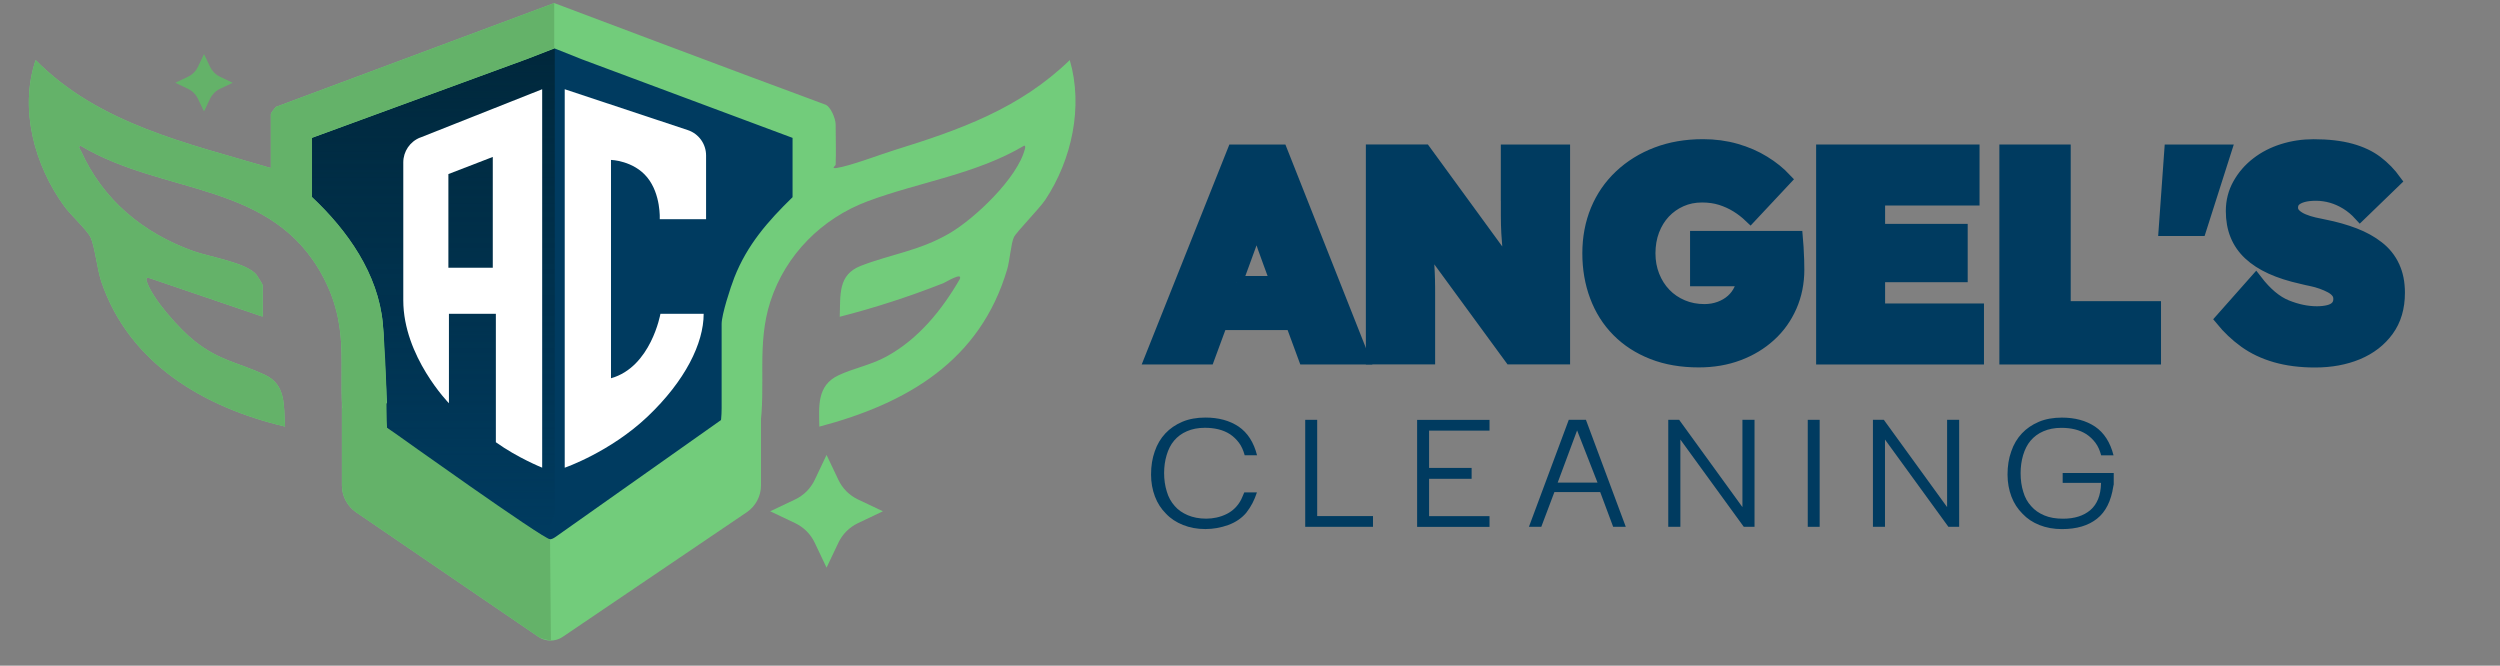
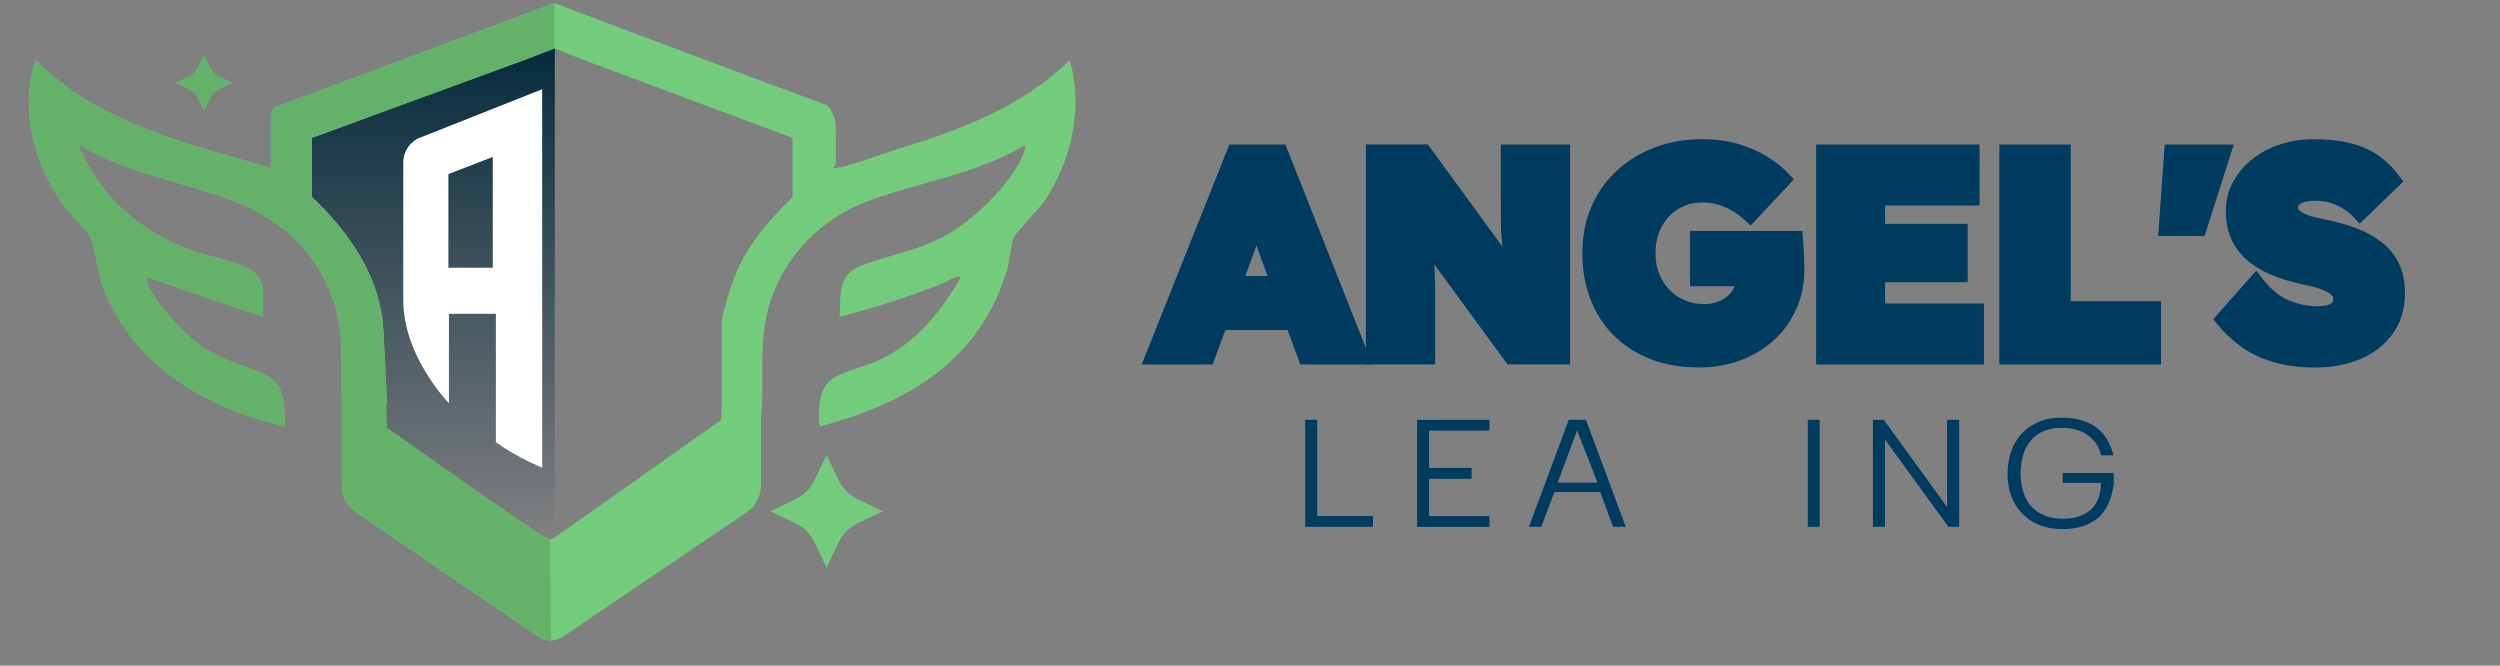
<svg xmlns="http://www.w3.org/2000/svg" width="169" height="45" viewBox="0 0 169 45" fill="none">
  <rect x="0" y="0" width="169" height="45" fill="#808080" stroke="none" />
  <g clip-path="url(#clip0_175_1472)">
    <path d="M83.397 10.199L77.814 24.206H81.678L82.534 21.883H87.343L88.199 24.206H92.142L86.6 10.199H83.397ZM83.568 19.087L84.076 17.706C84.209 17.33 84.332 16.993 84.448 16.686C84.564 16.379 84.666 16.086 84.758 15.806C84.823 15.605 84.888 15.393 84.949 15.178C85.01 15.39 85.072 15.601 85.137 15.806C85.229 16.099 85.331 16.399 85.437 16.706C85.542 17.013 85.665 17.347 85.798 17.706L86.306 19.087H83.564H83.568Z" fill="#003B60" stroke="#003B60" stroke-width="0.86" stroke-miterlimit="10" />
    <path d="M101.888 13.143V14.582C101.888 15.008 101.899 15.404 101.919 15.762C101.94 16.124 101.967 16.482 101.998 16.843C102.032 17.205 102.073 17.583 102.117 17.982C102.124 18.05 102.134 18.129 102.144 18.201L96.306 10.196H92.762V24.203H96.585V20.039C96.585 19.612 96.585 19.23 96.575 18.9C96.565 18.569 96.555 18.252 96.534 17.958C96.514 17.665 96.49 17.358 96.466 17.038C96.449 16.836 96.425 16.611 96.401 16.379L102.127 24.203H105.708V10.2H101.885V13.143H101.888Z" fill="#003B60" stroke="#003B60" stroke-width="0.86" stroke-miterlimit="10" />
    <path d="M121.492 16.713C121.471 16.413 121.454 16.192 121.441 16.041H114.678V18.923H117.822C117.795 19.152 117.737 19.37 117.641 19.575C117.508 19.861 117.324 20.107 117.092 20.315C116.86 20.523 116.581 20.686 116.26 20.806C115.94 20.925 115.592 20.986 115.22 20.986C114.688 20.986 114.19 20.891 113.73 20.697C113.269 20.502 112.874 20.233 112.539 19.885C112.205 19.537 111.946 19.128 111.758 18.654C111.571 18.18 111.479 17.672 111.479 17.122C111.479 16.573 111.567 16.045 111.748 15.571C111.929 15.097 112.178 14.691 112.498 14.35C112.819 14.009 113.194 13.743 113.631 13.548C114.064 13.354 114.541 13.258 115.06 13.258C115.527 13.258 115.95 13.32 116.332 13.439C116.71 13.559 117.065 13.719 117.392 13.92C117.72 14.121 118.03 14.36 118.323 14.64L120.683 12.12C120.281 11.693 119.804 11.304 119.241 10.96C118.682 10.612 118.051 10.339 117.351 10.138C116.652 9.937 115.909 9.838 115.121 9.838C113.972 9.838 112.928 10.019 111.99 10.377C111.052 10.735 110.234 11.243 109.538 11.898C108.842 12.553 108.314 13.323 107.946 14.21C107.581 15.097 107.396 16.069 107.396 17.122C107.396 18.176 107.564 19.131 107.898 20.025C108.232 20.918 108.72 21.692 109.368 22.347C110.016 23.002 110.797 23.507 111.717 23.868C112.638 24.23 113.678 24.407 114.838 24.407C115.81 24.407 116.707 24.254 117.519 23.947C118.334 23.64 119.04 23.213 119.64 22.664C120.24 22.119 120.707 21.464 121.042 20.703C121.376 19.943 121.543 19.114 121.543 18.221C121.543 18.101 121.539 17.893 121.533 17.6C121.526 17.307 121.512 17.01 121.492 16.71V16.713Z" fill="#003B60" stroke="#003B60" stroke-width="0.86" stroke-miterlimit="10" />
    <path d="M127.003 18.647H132.586V15.564H127.003V13.463H133.387V10.199H123.2V24.209H133.687V20.945H127.003V18.647Z" fill="#003B60" stroke="#003B60" stroke-width="0.86" stroke-miterlimit="10" />
    <path d="M139.55 10.199H135.587V24.209H145.654V20.788H139.55V10.199Z" fill="#003B60" stroke="#003B60" stroke-width="0.86" stroke-miterlimit="10" />
    <path d="M146.735 10.199L146.354 15.523H148.717L150.415 10.199H146.735Z" fill="#003B60" stroke="#003B60" stroke-width="0.86" stroke-miterlimit="10" />
    <path d="M161.782 18.005C161.543 17.497 161.195 17.067 160.742 16.716C160.288 16.361 159.756 16.068 159.149 15.836C158.542 15.604 157.87 15.413 157.137 15.267C156.922 15.226 156.687 15.178 156.428 15.117C156.168 15.055 155.923 14.98 155.698 14.885C155.473 14.793 155.285 14.673 155.138 14.534C154.992 14.394 154.917 14.23 154.917 14.042C154.917 13.828 154.985 13.661 155.118 13.531C155.251 13.405 155.442 13.309 155.687 13.241C155.933 13.173 156.223 13.142 156.557 13.142C156.919 13.142 157.27 13.193 157.618 13.292C157.966 13.391 158.3 13.541 158.627 13.742C158.955 13.944 159.258 14.196 159.538 14.503L161.898 12.221C161.55 11.74 161.141 11.321 160.667 10.959C160.193 10.598 159.609 10.322 158.917 10.131C158.225 9.94 157.382 9.841 156.397 9.841C155.677 9.841 154.985 9.943 154.327 10.151C153.665 10.359 153.082 10.659 152.577 11.052C152.069 11.444 151.663 11.914 151.356 12.463C151.049 13.009 150.896 13.609 150.896 14.264C150.896 14.864 150.991 15.407 151.186 15.884C151.38 16.365 151.673 16.788 152.066 17.156C152.458 17.524 152.949 17.842 153.536 18.108C154.122 18.374 154.811 18.595 155.599 18.769C155.81 18.824 156.032 18.872 156.26 18.919C156.489 18.967 156.714 19.029 156.943 19.11C157.171 19.189 157.376 19.281 157.563 19.38C157.751 19.479 157.897 19.598 158.003 19.731C158.109 19.864 158.163 20.024 158.163 20.212C158.163 20.427 158.099 20.601 157.972 20.744C157.846 20.884 157.662 20.983 157.423 21.044C157.185 21.105 156.915 21.133 156.622 21.133C155.953 21.133 155.268 20.989 154.562 20.703C153.853 20.416 153.167 19.84 152.499 18.971L150.176 21.593C150.643 22.166 151.172 22.667 151.766 23.094C152.359 23.52 153.048 23.847 153.829 24.072C154.61 24.297 155.5 24.413 156.499 24.413C157.567 24.413 158.525 24.236 159.371 23.885C160.217 23.53 160.892 23.012 161.393 22.323C161.894 21.637 162.143 20.792 162.143 19.792C162.143 19.11 162.024 18.517 161.782 18.012V18.005Z" fill="#003B60" stroke="#003B60" stroke-width="0.86" stroke-miterlimit="10" />
-     <path d="M84.27 34.635C83.967 35.006 83.554 35.3 83.029 35.491C82.524 35.672 82.009 35.764 81.484 35.764C80.928 35.764 80.437 35.672 79.98 35.491C79.523 35.31 79.134 35.058 78.82 34.723C78.496 34.399 78.244 34.017 78.074 33.564C77.903 33.11 77.811 32.616 77.811 32.08C77.811 31.504 77.893 30.982 78.063 30.508C78.224 30.034 78.466 29.632 78.78 29.297C79.093 28.963 79.475 28.704 79.929 28.51C80.382 28.319 80.908 28.227 81.484 28.227C82.371 28.227 83.118 28.428 83.735 28.84C84.339 29.253 84.755 29.901 84.976 30.777H84.141C84.049 30.443 83.929 30.164 83.755 29.932C83.581 29.7 83.38 29.509 83.152 29.355C82.92 29.205 82.657 29.093 82.364 29.021C82.071 28.95 81.77 28.919 81.447 28.919C80.983 28.919 80.58 29.001 80.236 29.151C79.881 29.301 79.602 29.516 79.37 29.785C79.138 30.058 78.977 30.389 78.865 30.764C78.752 31.139 78.694 31.552 78.694 31.985C78.694 32.418 78.756 32.851 78.875 33.226C78.984 33.608 79.168 33.932 79.41 34.205C79.642 34.478 79.946 34.679 80.297 34.829C80.652 34.979 81.065 35.061 81.539 35.061C82.013 35.061 82.497 34.959 82.92 34.747C83.343 34.536 83.677 34.212 83.909 33.758C83.939 33.687 83.981 33.608 84.011 33.526C84.042 33.444 84.083 33.366 84.114 33.284H84.969C84.799 33.809 84.567 34.253 84.274 34.624L84.27 34.635Z" fill="#003B60" />
    <path d="M89.042 34.887H92.814V35.613H88.233V28.38H89.042V34.887Z" fill="#003B60" />
    <path d="M96.606 31.631H99.481V32.367H96.606V34.891H100.691V35.617H95.797V28.384H100.691V29.11H96.606V31.634V31.631Z" fill="#003B60" />
    <path d="M109.05 35.613L108.174 33.264H105.077L104.191 35.613H103.355L106.049 28.38H107.209L109.903 35.613H109.057H109.05ZM105.299 32.626H107.993L106.612 29.096L105.299 32.626Z" fill="#003B60" />
-     <path d="M117.788 28.38H118.606V35.613H117.88L113.593 29.713V35.613H112.774V28.38H113.511L117.788 34.28V28.38Z" fill="#003B60" />
    <path d="M123.009 35.613H122.204V28.38H123.009V35.613Z" fill="#003B60" />
    <path d="M131.624 28.38H132.439V35.613H131.712L127.425 29.713V35.613H126.61V28.38H127.347L131.624 34.28V28.38Z" fill="#003B60" />
    <path d="M142.882 32.769C142.871 32.799 142.871 32.84 142.861 32.871C142.711 33.87 142.346 34.597 141.763 35.06C141.17 35.535 140.382 35.767 139.382 35.767C138.827 35.767 138.325 35.674 137.868 35.494C137.411 35.313 137.033 35.06 136.719 34.726C136.395 34.402 136.143 34.02 135.972 33.567C135.802 33.113 135.709 32.619 135.709 32.083C135.709 31.507 135.791 30.985 135.962 30.511C136.122 30.037 136.364 29.635 136.678 29.3C136.992 28.966 137.374 28.707 137.827 28.513C138.281 28.322 138.806 28.23 139.382 28.23C140.269 28.23 141.016 28.431 141.633 28.843C142.237 29.256 142.653 29.904 142.875 30.78H142.039C141.947 30.446 141.828 30.167 141.654 29.935C141.48 29.703 141.279 29.512 141.05 29.358C140.818 29.208 140.556 29.096 140.262 29.024C139.969 28.953 139.669 28.922 139.345 28.922C138.881 28.922 138.479 29.004 138.134 29.154C137.78 29.304 137.5 29.519 137.268 29.788C137.036 30.061 136.876 30.392 136.763 30.767C136.651 31.142 136.593 31.555 136.593 31.988C136.593 32.452 136.654 32.874 136.774 33.25C136.883 33.632 137.067 33.956 137.309 34.218C137.541 34.491 137.844 34.692 138.196 34.842C138.55 34.992 138.973 35.064 139.458 35.064C140.235 35.064 140.849 34.873 141.313 34.477C141.766 34.085 142.008 33.488 142.029 32.694V32.643H139.437V31.977H142.888V32.765L142.882 32.769Z" fill="#003B60" />
-     <path d="M20.833 13.866V8.699L38.172 1.459L55.875 9.903L51.445 18.098L48.989 30.686L36.954 38.878L26.16 28.923L20.833 13.866Z" fill="#003B60" />
    <path d="M37.504 1.759L20.796 8.736V13.903L26.123 28.96L36.917 36.395L37.504 34.69V1.759Z" fill="url(#paint0_linear_175_1472)" />
    <path d="M72.317 4.061C68.916 7.355 64.865 8.781 60.449 10.152C59.432 10.469 57.478 11.219 56.557 11.356C56.138 11.417 56.486 11.192 56.489 11.148C56.526 10.237 56.489 9.309 56.489 8.395C56.489 8.058 56.165 7.174 55.759 7.059C49.859 4.886 37.466 0.207 37.466 0.207L18.651 7.226C18.569 7.301 18.309 7.652 18.309 7.71V11.359C12.669 9.685 6.69 8.392 2.41 4.061C1.285 7.372 2.339 11.195 4.354 13.954C4.78 14.538 5.885 15.547 6.121 16.041C6.411 16.652 6.564 18.19 6.847 19.032C8.73 24.591 13.818 27.552 19.271 28.837C19.172 27.412 19.36 26.014 17.893 25.331C16.113 24.503 14.851 24.4 13.15 23.053C12.161 22.272 10.275 20.189 9.913 18.995C9.855 18.811 9.92 18.746 10.107 18.801L17.757 21.406V19.271C17.757 19.23 17.419 18.681 17.344 18.582C16.693 17.754 14.162 17.368 13.044 16.966C9.668 15.748 6.97 13.521 5.48 10.217C5.428 10.107 5.244 9.927 5.439 9.845C11.086 13.231 18.432 12.215 21.86 18.749C23.828 22.501 22.695 25.321 23.302 29.144C23.343 29.393 23.391 29.639 23.442 29.881C24.37 29.86 25.294 29.83 26.218 29.816C26.048 29.069 25.952 28.295 25.901 27.579C25.894 27.586 25.887 27.596 25.881 27.603C25.853 27.207 25.85 26.798 25.853 26.389C25.84 25.386 25.898 24.68 25.901 24.639C25.935 23.701 25.962 22.77 25.881 21.894C25.567 18.511 23.486 15.578 21.092 13.33V9.32L35.655 3.982L37.486 3.273L39.345 4.013L53.577 9.32V13.33C51.905 14.957 50.507 16.556 49.641 18.76C49.382 19.421 48.782 21.263 48.782 21.894V27.606C48.782 28.108 48.734 28.565 48.659 28.981H51.363C51.8 26.051 51.138 23.272 52.079 20.376C53.113 17.204 55.565 14.759 58.658 13.603C62.116 12.311 65.98 11.778 69.224 9.852C69.319 9.821 69.312 9.957 69.288 10.053C68.797 12.031 65.885 14.79 64.152 15.793C62.126 16.962 60.258 17.174 58.205 17.965C56.619 18.576 56.827 19.943 56.765 21.413C59.122 20.813 61.509 20.035 63.784 19.138C63.92 19.084 65.087 18.361 64.885 18.862C63.678 20.956 62.086 22.917 59.934 24.097C58.852 24.69 57.703 24.885 56.67 25.376C55.227 26.061 55.357 27.453 55.388 28.841C61.311 27.275 66.253 24.404 68.084 18.211C68.265 17.6 68.34 16.478 68.535 16.045C68.695 15.687 70.243 14.139 70.669 13.497C72.453 10.8 73.237 7.212 72.317 4.064V4.061Z" fill="#72CC7B" />
    <path d="M28.401 9.299C27.712 9.572 27.262 10.237 27.262 10.977V20.301C27.262 24.101 30.348 27.259 30.348 27.259V21.212H33.52V29.895C34.99 30.949 36.651 31.614 36.651 31.614V6.032L28.401 9.303V9.299ZM33.312 18.098H30.311V11.768L33.312 10.609V18.098Z" fill="white" />
-     <path d="M38.175 6.032V31.617C38.175 31.617 41.248 30.563 43.785 28.152C46.323 25.741 47.568 23.204 47.568 21.215H44.645C44.645 21.215 44.011 24.81 41.303 25.57V10.81C41.303 10.81 42.824 10.851 43.755 11.994C44.686 13.136 44.6 14.817 44.6 14.817H47.731V10.507C47.731 9.729 47.233 9.04 46.497 8.795L38.175 6.032Z" fill="white" />
    <path d="M26.16 27.217L25.877 21.887H23.111V27.589H25.877L26.16 27.217Z" fill="#72CC7B" />
    <path d="M26.706 29.812L23.111 27.589V32.807C23.111 33.537 23.473 34.219 24.073 34.631L36.395 43.048C36.889 43.386 37.541 43.389 38.039 43.052L50.476 34.631C51.084 34.222 51.445 33.537 51.445 32.803V27.592L48.775 28.37L37.551 36.299C37.234 36.517 37.067 36.507 36.749 36.289" fill="#72CC7B" />
    <path d="M37.466 3.259V0.207L18.651 7.226C18.569 7.301 18.309 7.652 18.309 7.71V11.359C12.669 9.685 6.69 8.392 2.41 4.061C1.285 7.372 2.339 11.195 4.354 13.954C4.78 14.538 5.885 15.547 6.121 16.041C6.411 16.652 6.564 18.19 6.847 19.032C8.73 24.591 13.818 27.552 19.271 28.837C19.172 27.412 19.36 26.014 17.893 25.331C16.113 24.503 14.851 24.4 13.15 23.053C12.161 22.272 10.275 20.189 9.913 18.995C9.855 18.811 9.92 18.746 10.107 18.801L17.757 21.406V19.271C17.757 19.23 17.419 18.681 17.344 18.582C16.693 17.754 14.162 17.368 13.044 16.966C9.668 15.748 6.97 13.521 5.48 10.217C5.428 10.107 5.244 9.927 5.439 9.845C11.086 13.231 18.432 12.215 21.86 18.749C23.551 21.972 22.954 24.513 23.139 27.589H23.115V32.807C23.115 33.537 23.476 34.219 24.076 34.632L36.398 43.048C36.599 43.185 37.009 43.263 37.241 43.291L37.183 36.453C36.78 36.483 26.709 29.291 26.709 29.291C26.706 29.294 26.164 28.919 26.164 28.919C26.136 28.527 26.116 26.774 26.119 26.365C26.106 25.362 25.962 22.76 25.881 21.884C25.567 18.5 23.486 15.568 21.092 13.32V9.309L35.655 3.972L37.469 3.253L37.466 3.259Z" fill="#64B269" />
    <path d="M13.791 3.655L14.2 4.515C14.34 4.808 14.578 5.047 14.872 5.187L15.731 5.596L14.872 6.005C14.578 6.145 14.34 6.384 14.2 6.677L13.791 7.536L13.381 6.677C13.242 6.384 13.003 6.145 12.71 6.005L11.85 5.596L12.71 5.187C13.003 5.047 13.242 4.808 13.381 4.515L13.791 3.655Z" fill="#64B269" />
    <path d="M55.875 30.754L56.677 32.442C56.953 33.022 57.417 33.486 57.997 33.762L59.685 34.563L57.997 35.365C57.417 35.641 56.953 36.105 56.677 36.685L55.875 38.373L55.074 36.685C54.798 36.105 54.334 35.641 53.754 35.365L52.066 34.563L53.754 33.762C54.334 33.486 54.798 33.022 55.074 32.442L55.875 30.754Z" fill="#72CC7B" />
  </g>
  <defs>
    <linearGradient id="paint0_linear_175_1472" x1="29.151" y1="36.395" x2="29.151" y2="1.759" gradientUnits="userSpaceOnUse">
      <stop stop-color="#00273A" stop-opacity="0" />
      <stop offset="1" stop-color="#00273A" />
    </linearGradient>
    <clipPath id="clip0_175_1472">
      <rect width="168" height="44.11" fill="white" transform="translate(0.893 0.207)" />
    </clipPath>
  </defs>
</svg>